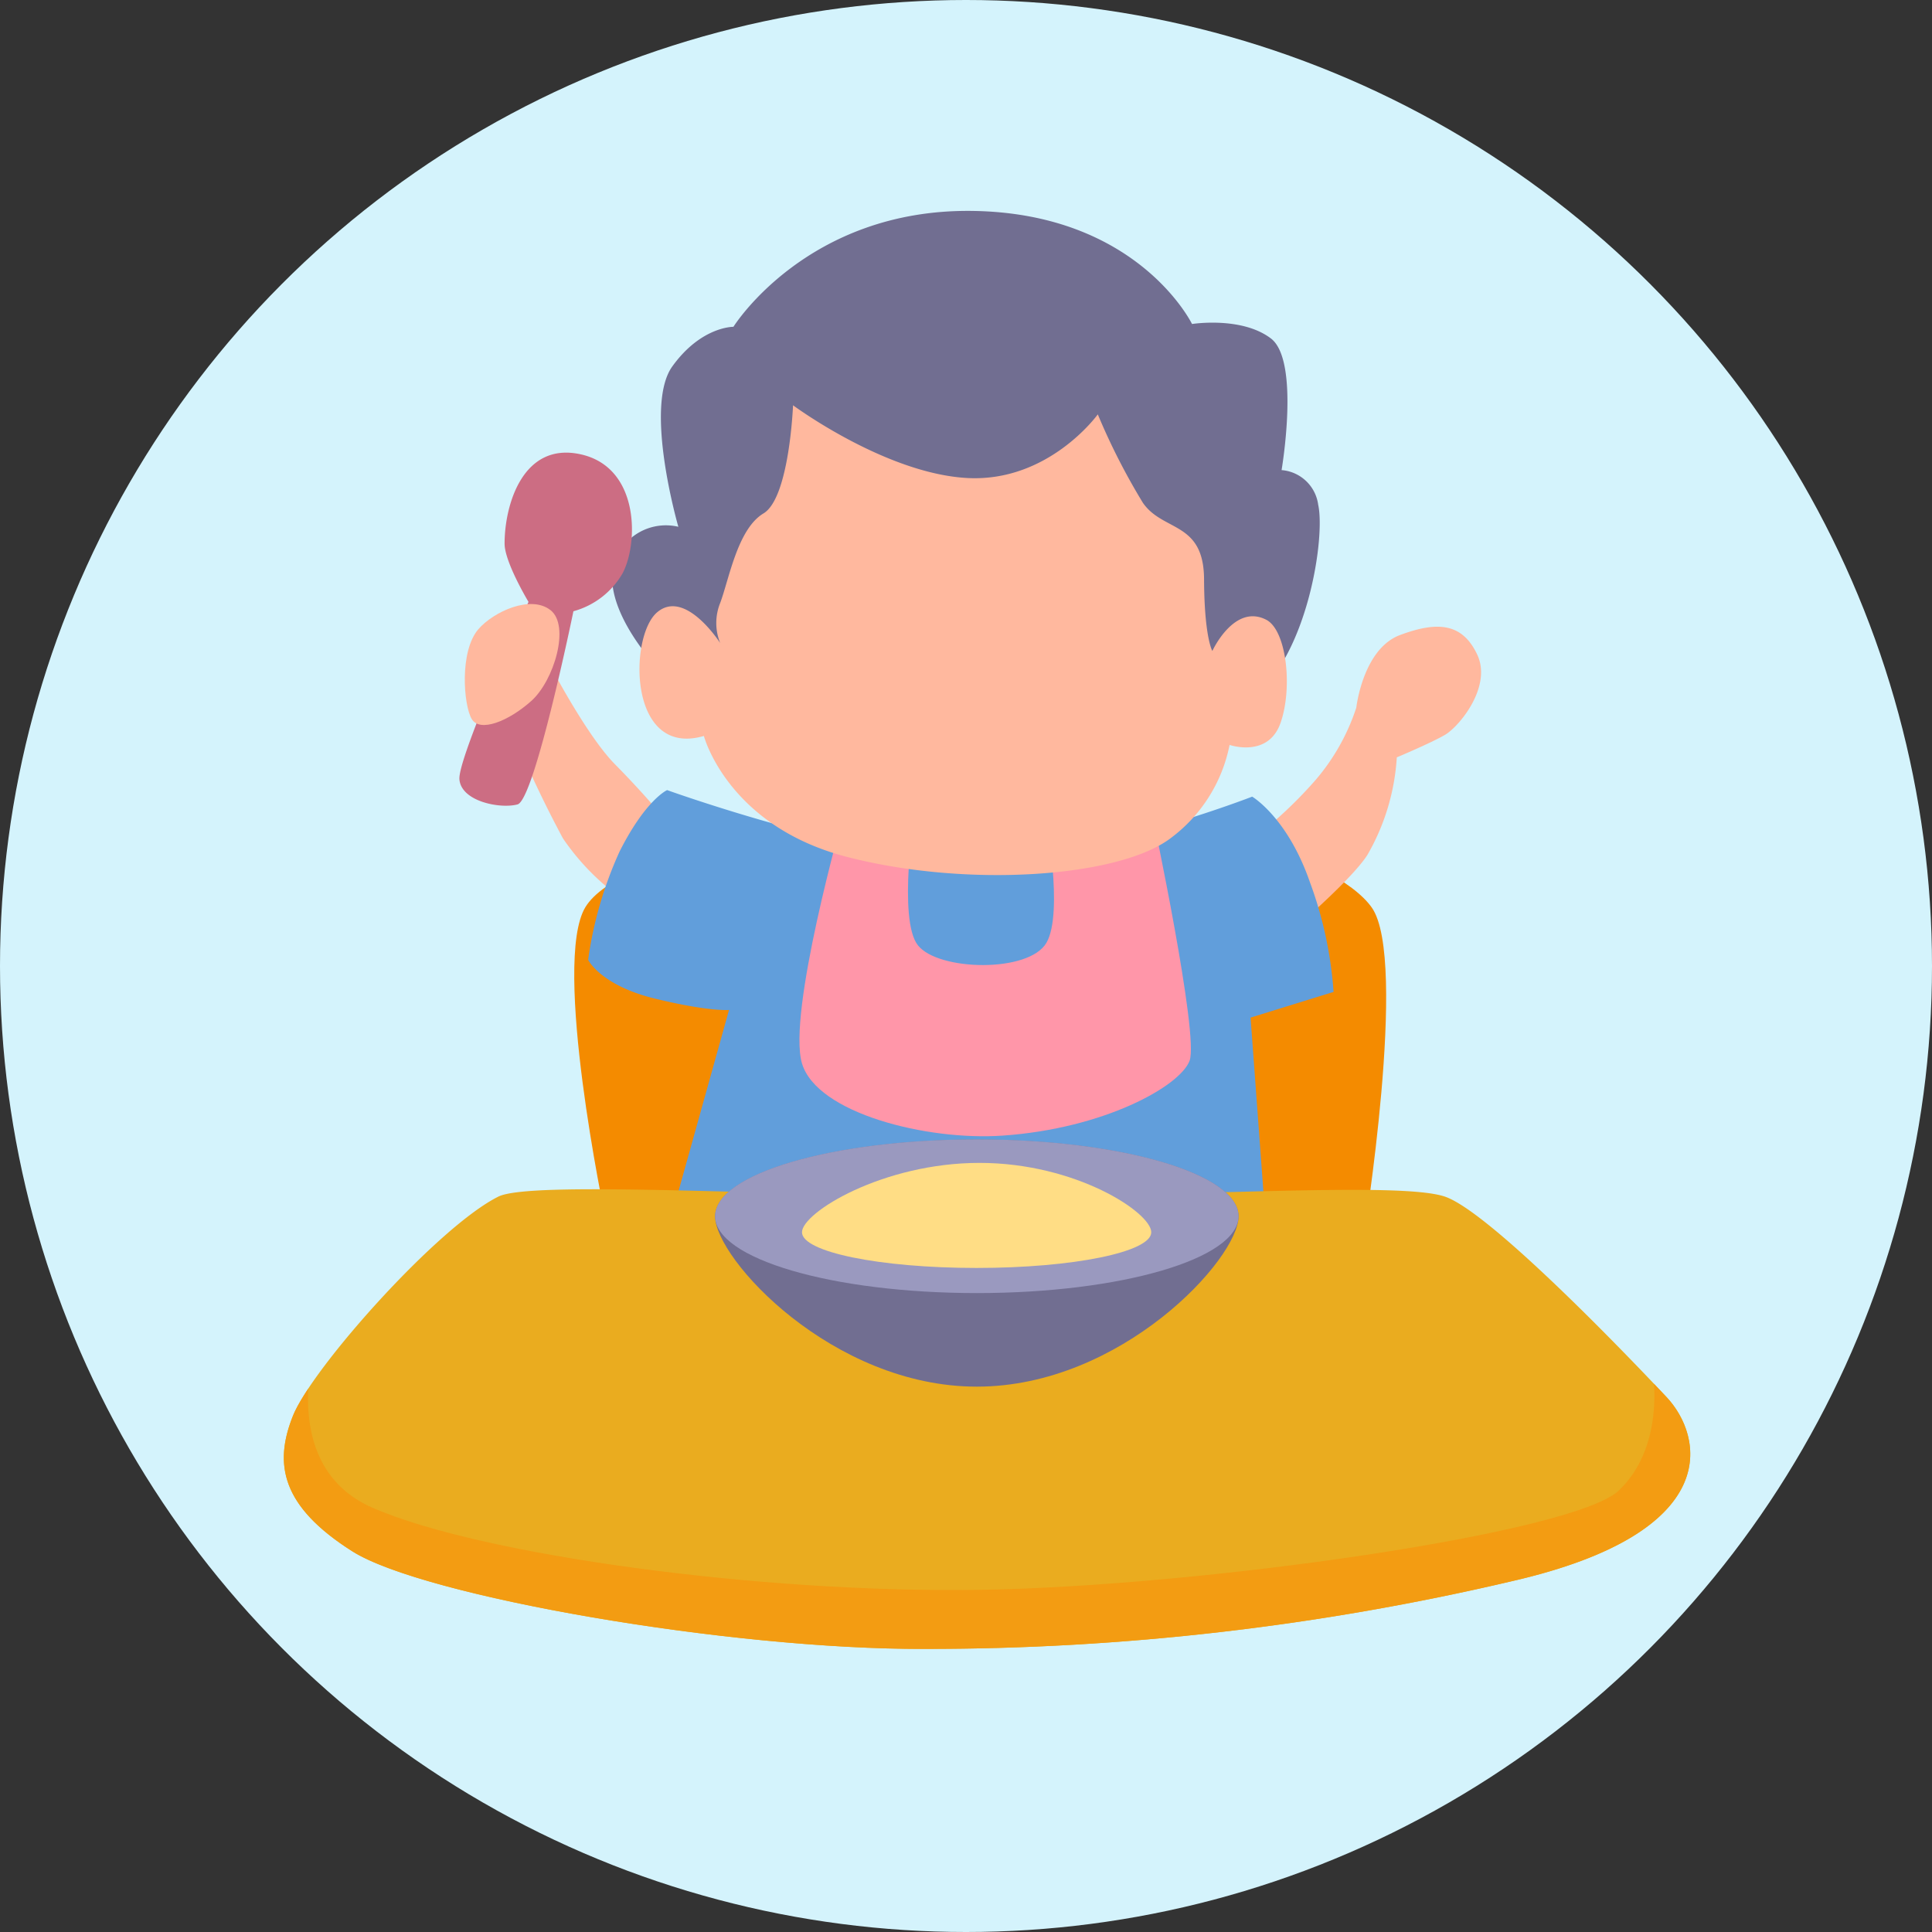
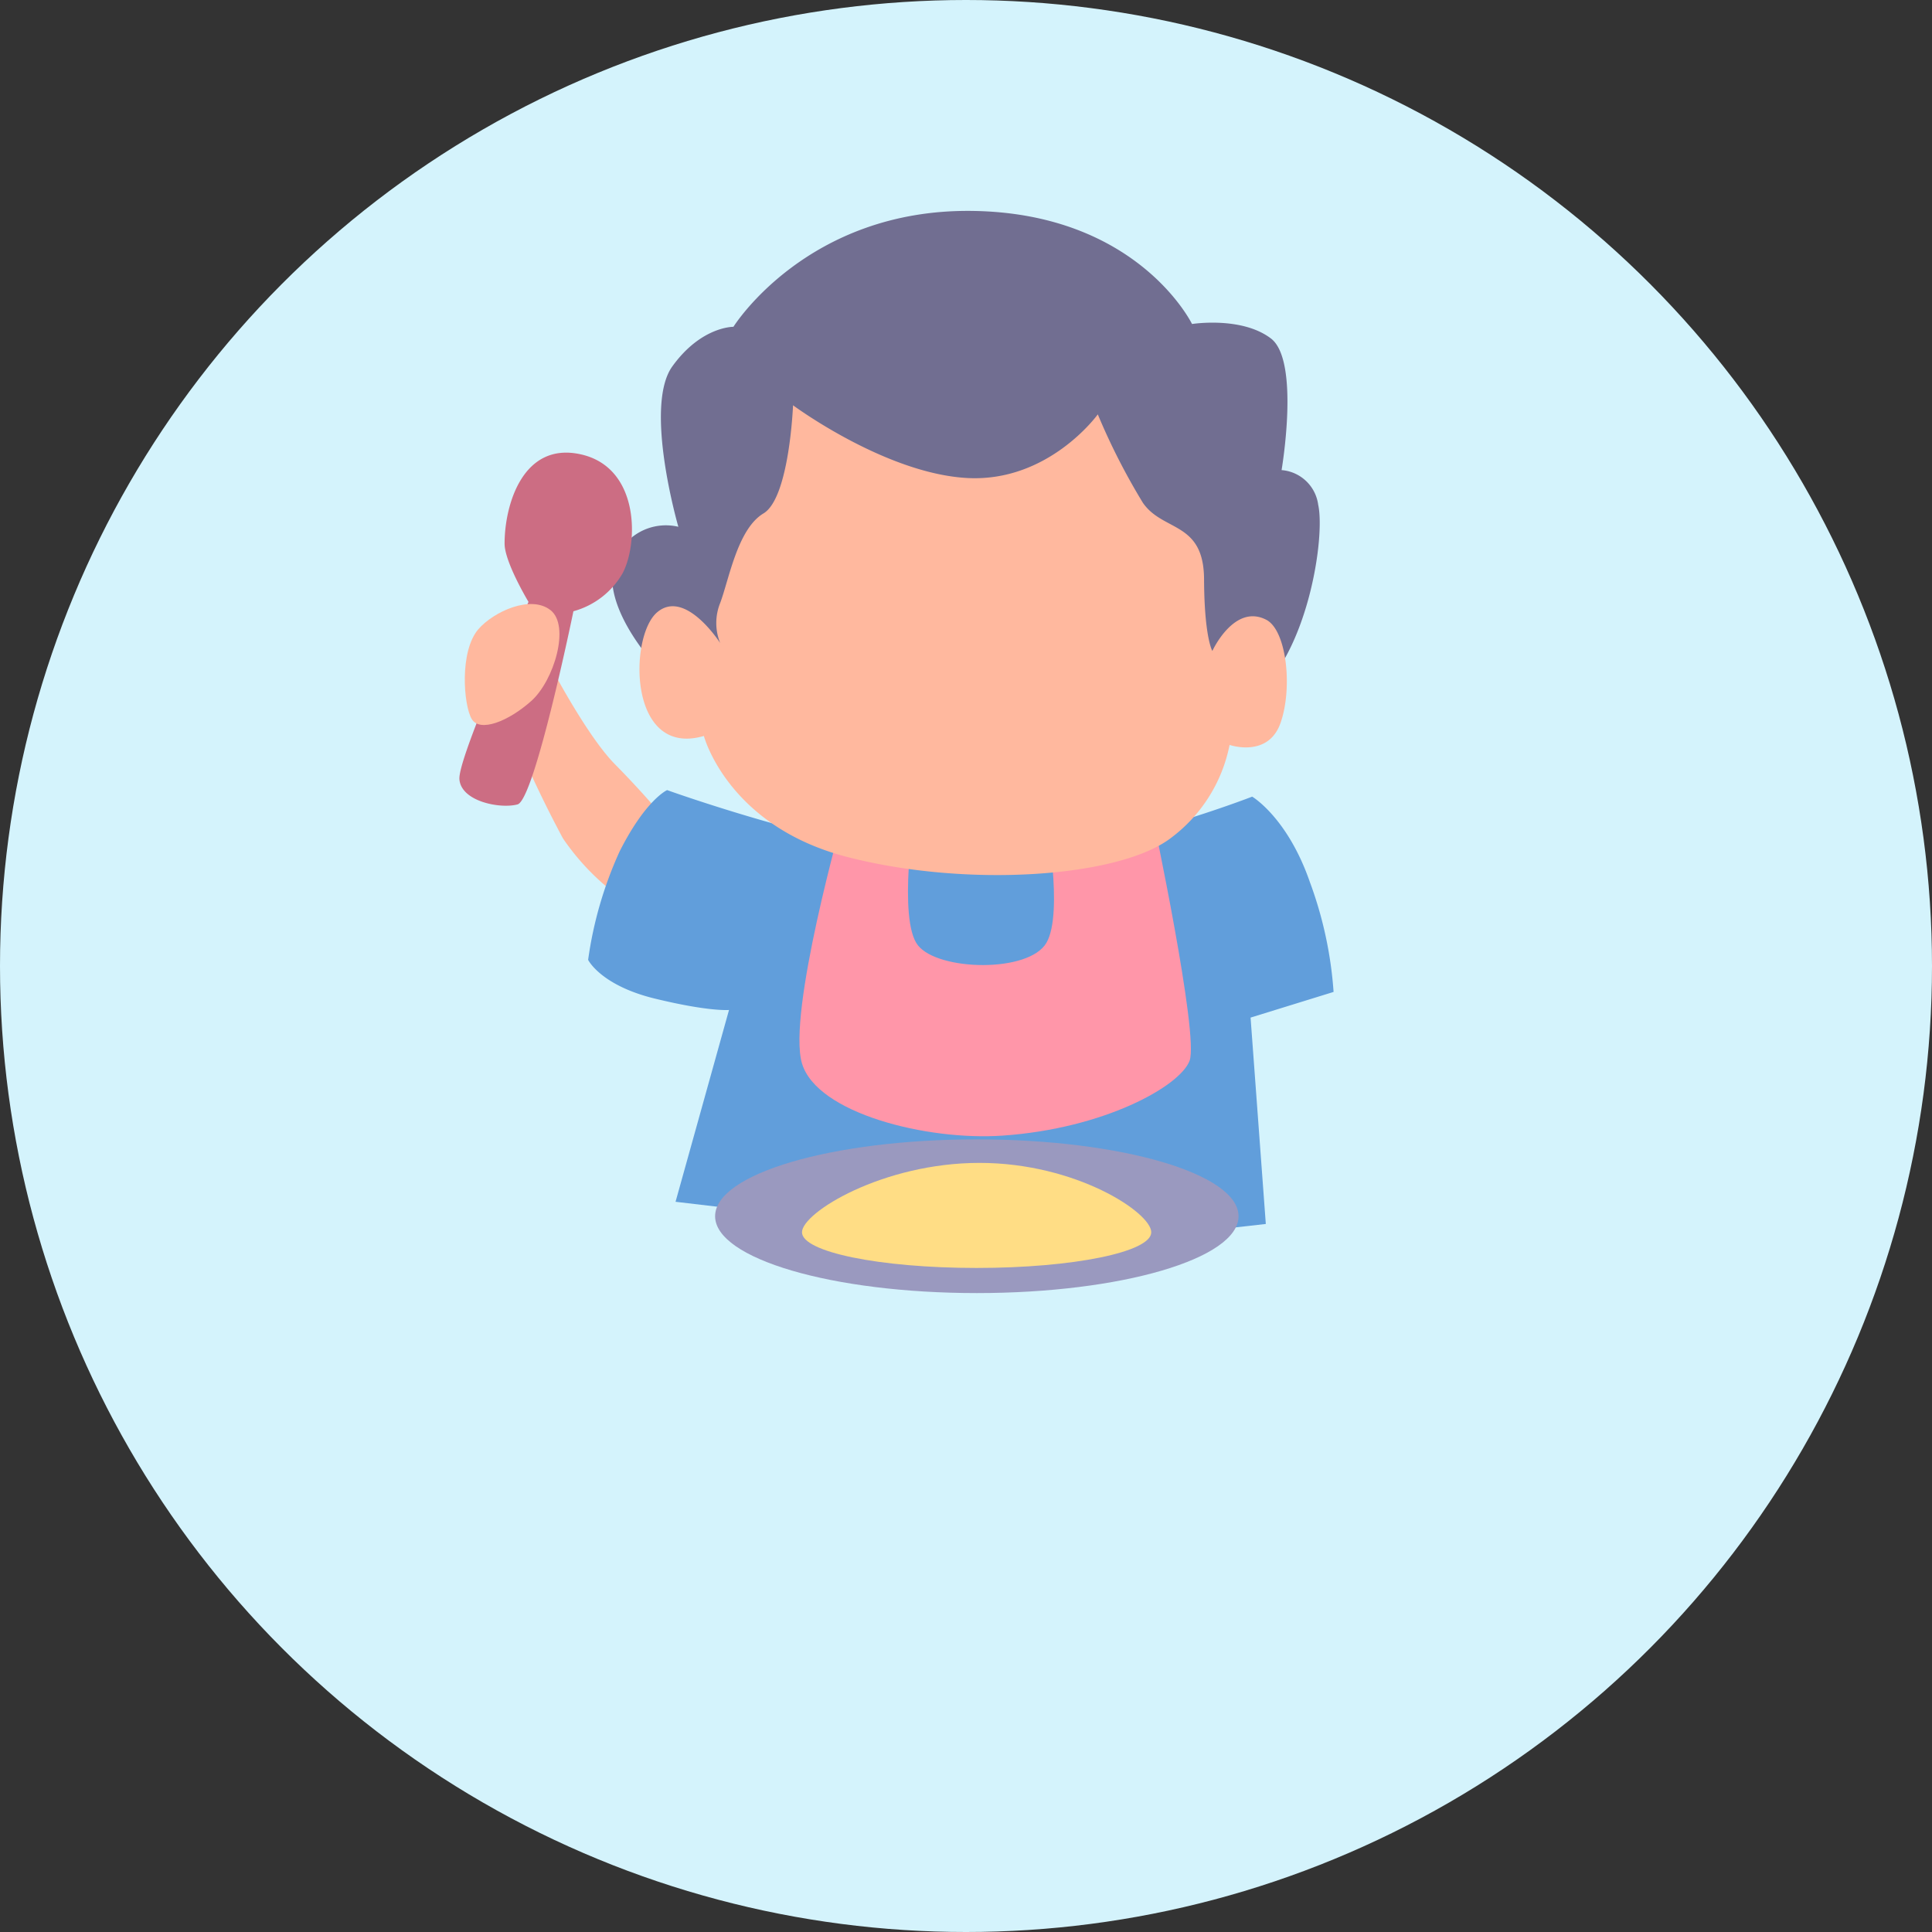
<svg xmlns="http://www.w3.org/2000/svg" viewBox="0 0 144.54 144.54">
  <rect x="0" y="0" width="144.54" height="144.54" fill="#333333" stroke="none" />
  <defs>
    <style>.cls-1{fill:none;}.cls-2{fill:#d4f3fc;}.cls-3{fill:#f48b00;}.cls-4{fill:#ffb89e;}.cls-5{fill:#619edb;}.cls-6{fill:#ff96a9;}.cls-7{fill:#716e91;}.cls-8{fill:#cc6d83;}.cls-9{fill:#eaac1f;}.cls-10{clip-path:url(#clip-path);}.cls-11{fill:#f39c12;}.cls-12{fill:#9a99bf;}.cls-13{fill:#ffdd85;}</style>
    <clipPath id="clip-path">
-       <path class="cls-1" d="M37.29,89.52c2.48-1.23,21.45,0,36.15,0,16.08,0,31.28-1.13,34.65,0s13.86,12.09,16.59,15,4.43,10.1-11.55,13.77a191.2,191.2,0,0,1-43.94,5.07c-14.61.06-37.51-3.93-42.83-7.3s-5.88-6.53-4.45-10.12S32.76,91.77,37.29,89.52Z" />
-     </clipPath>
+       </clipPath>
  </defs>
  <g id="Capa_2" data-name="Capa 2">
    <g id="bebe_come" data-name="bebe come">
      <circle class="cls-2" cx="72.27" cy="72.27" r="72.27" />
-       <path class="cls-3" d="M45.27,91s-4-19-1.47-23.14,17.71-7.13,30.28-7.63S99.89,64,102.63,67.9,102,92.65,102,92.65Z" />
-       <path class="cls-4" d="M94.47,62.17a32.66,32.66,0,0,0,4-3.87,15.91,15.91,0,0,0,3-5.36s.49-4.39,3.27-5.43,4.66-.92,5.78,1.47-1.35,5.38-2.42,6-3.6,1.68-3.6,1.68a16.61,16.61,0,0,1-2.2,7.3c-1.15,1.81-5.41,5.47-5.41,5.47Z" />
      <path class="cls-4" d="M49.38,60.86S48.12,59.32,46,57.17s-4.87-7.44-4.87-7.44l-2.79,5a87,87,0,0,0,3.78,8,18,18,0,0,0,4.32,4.44Z" />
      <path class="cls-5" d="M49.91,59.11s-1.59.7-3.55,4.58A29.16,29.16,0,0,0,44,71.81s.93,1.91,5,2.9,5.54.85,5.54.85L50.54,89.91,79.29,93.3,94.7,91.57,93.56,76.13l6.21-1.92A29.56,29.56,0,0,0,98,66c-1.68-4.85-4.32-6.4-4.32-6.4S82,64.15,73.28,64.31C64.76,64.46,49.91,59.11,49.91,59.11Z" />
      <path class="cls-6" d="M63.07,61.07S58.88,75.82,60,79.56s9.36,5.79,15,5.4c7.59-.52,13.29-3.69,14-5.61S86.22,61,86.22,61l-8,0s1.38,7.26.07,9.53-8.1,2.12-9.62.19-.23-10.12-.23-10.12Z" />
      <path class="cls-7" d="M54.87,24.45s5.51-8.85,17.9-8.67,16.41,8.46,16.41,8.46,3.7-.59,5.9,1.08.8,9.85.8,9.85a3,3,0,0,1,2.74,2.6c.58,2.63-1,12.69-6,15.17s-41.13-1.18-42.16-1.81S44.78,45.45,46,42a4.05,4.05,0,0,1,4.75-2.59s-2.61-9-.45-12S54.87,24.45,54.87,24.45Z" />
      <path class="cls-4" d="M52.66,55.06s1.77,6.75,10.75,9.06,20.25,1.52,24.14-1.39a11.47,11.47,0,0,0,4.44-7s2.88,1,3.81-1.64.45-7-1.1-7.74c-2.38-1.19-4,2.35-4,2.35s-.6-1-.62-5.36S87,39.8,85.5,37.61A48.92,48.92,0,0,1,82.13,31s-3.67,5.11-9.8,4.76-13-5.44-13-5.44-.27,6.93-2.21,8.09-2.57,4.91-3.24,6.7a4,4,0,0,0,0,3S51.26,44,49.15,45.82,47,56.71,52.66,55.06Z" />
      <path class="cls-8" d="M34.37,58.3c.13,1.67,3.07,2.23,4.35,1.88S42.9,45.73,42.9,45.73a6.1,6.1,0,0,0,3.69-2.86C47.77,40.6,47.84,35,43.49,34s-5.74,3.74-5.74,6.67c0,1.39,1.79,4.36,1.79,4.36s-1.8,3.94-3.28,7.55C35.21,55.19,34.32,57.61,34.37,58.3Z" />
      <path class="cls-4" d="M35.79,47.07c1.14-1.31,3.92-2.59,5.4-1.42s.26,5.27-1.44,6.79-3.85,2.38-4.46,1.35S34.36,48.73,35.79,47.07Z" />
-       <path class="cls-9" d="M37.29,89.52c2.48-1.23,21.45,0,36.15,0,16.08,0,31.28-1.13,34.65,0s13.86,12.09,16.59,15,4.43,10.1-11.55,13.77a191.2,191.2,0,0,1-43.94,5.07c-14.61.06-37.51-3.93-42.83-7.3s-5.88-6.53-4.45-10.12S32.76,91.77,37.29,89.52Z" />
      <g class="cls-10">
        <path class="cls-11" d="M24.25,98.12s-4.42,11.18,3.64,14.69,28.83,6.39,45.44,6.13,44.38-4.22,47.77-7.42,2.59-8.47,2.59-8.47h5.41v11.19l-5.41,9.12-36.32,2.7L54,126l-24.61-4.26-14.54-6.34,1.43-11.64Z" />
      </g>
-       <path class="cls-7" d="M92.66,91c0,3.18-8.77,12.74-19.58,12.74S53.5,94.17,53.5,91s8.76-5.75,19.58-5.75S92.66,87.82,92.66,91Z" />
      <ellipse class="cls-12" cx="73.08" cy="90.99" rx="19.58" ry="5.75" />
      <path class="cls-13" d="M86.13,92.19c0,1.48-5.85,2.67-13.07,2.67S60,93.67,60,92.19,66.06,87,73.28,87,86.13,90.72,86.13,92.19Z" />
    </g>
  </g>
</svg>